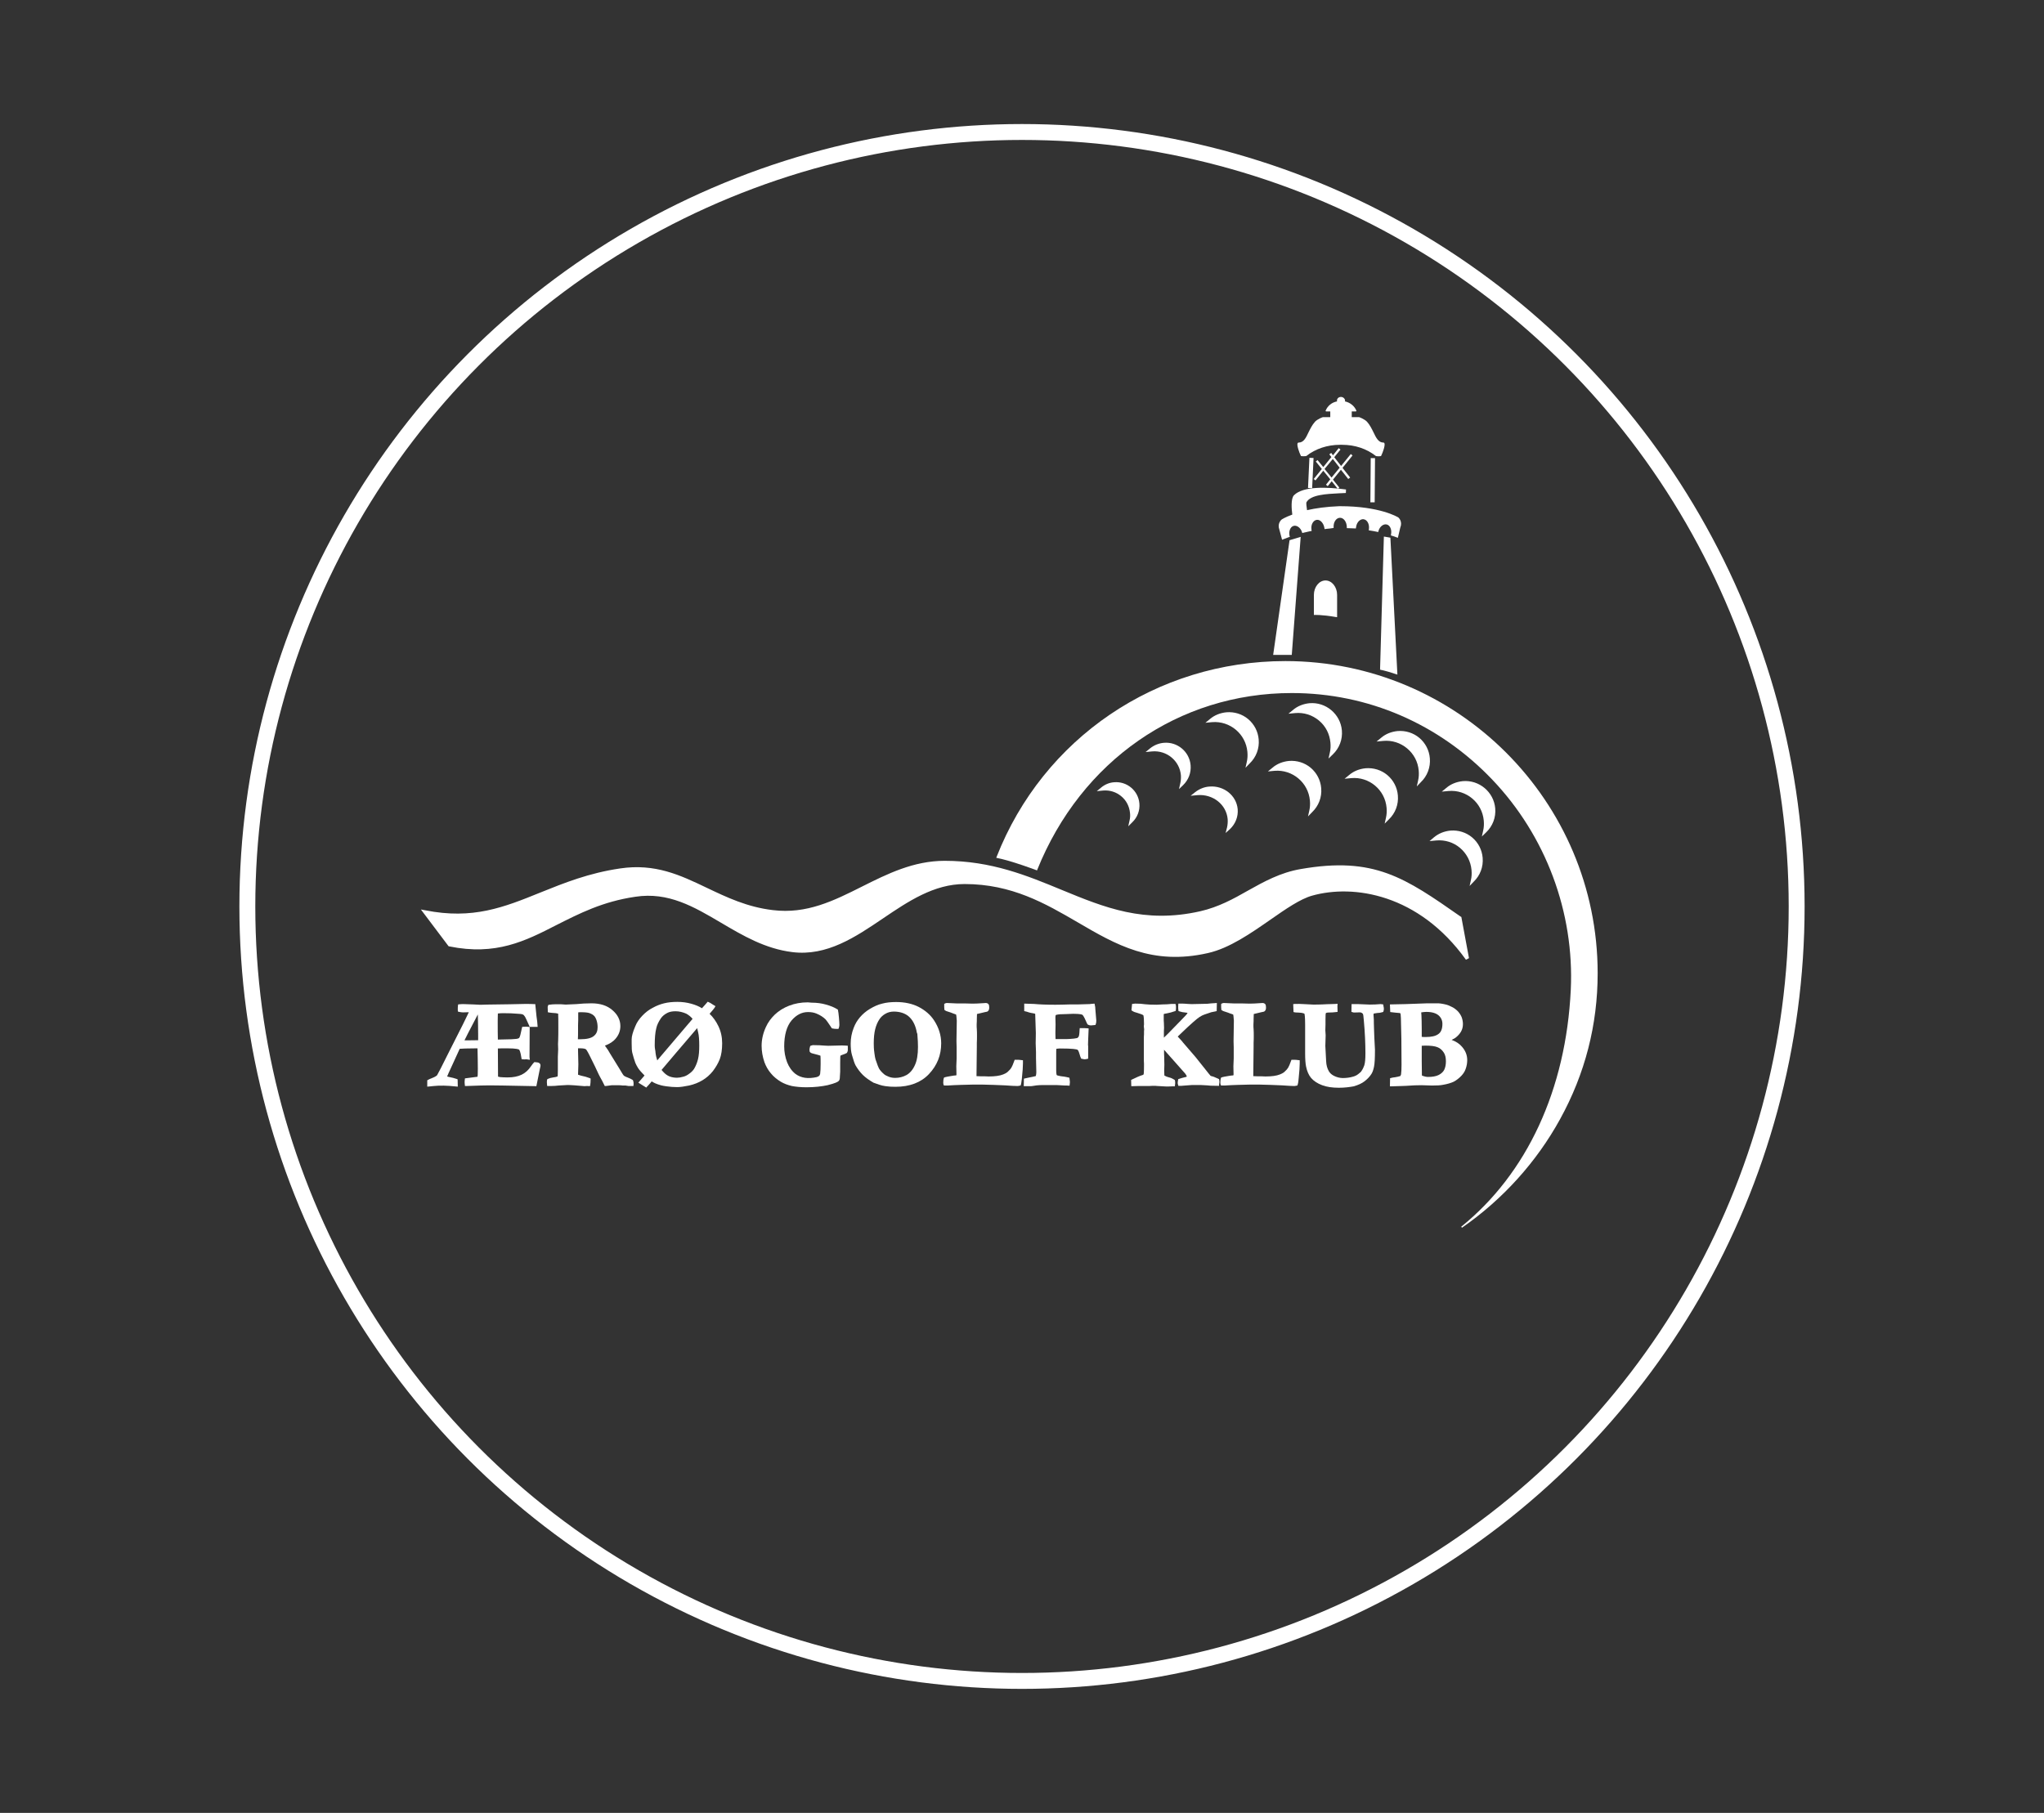
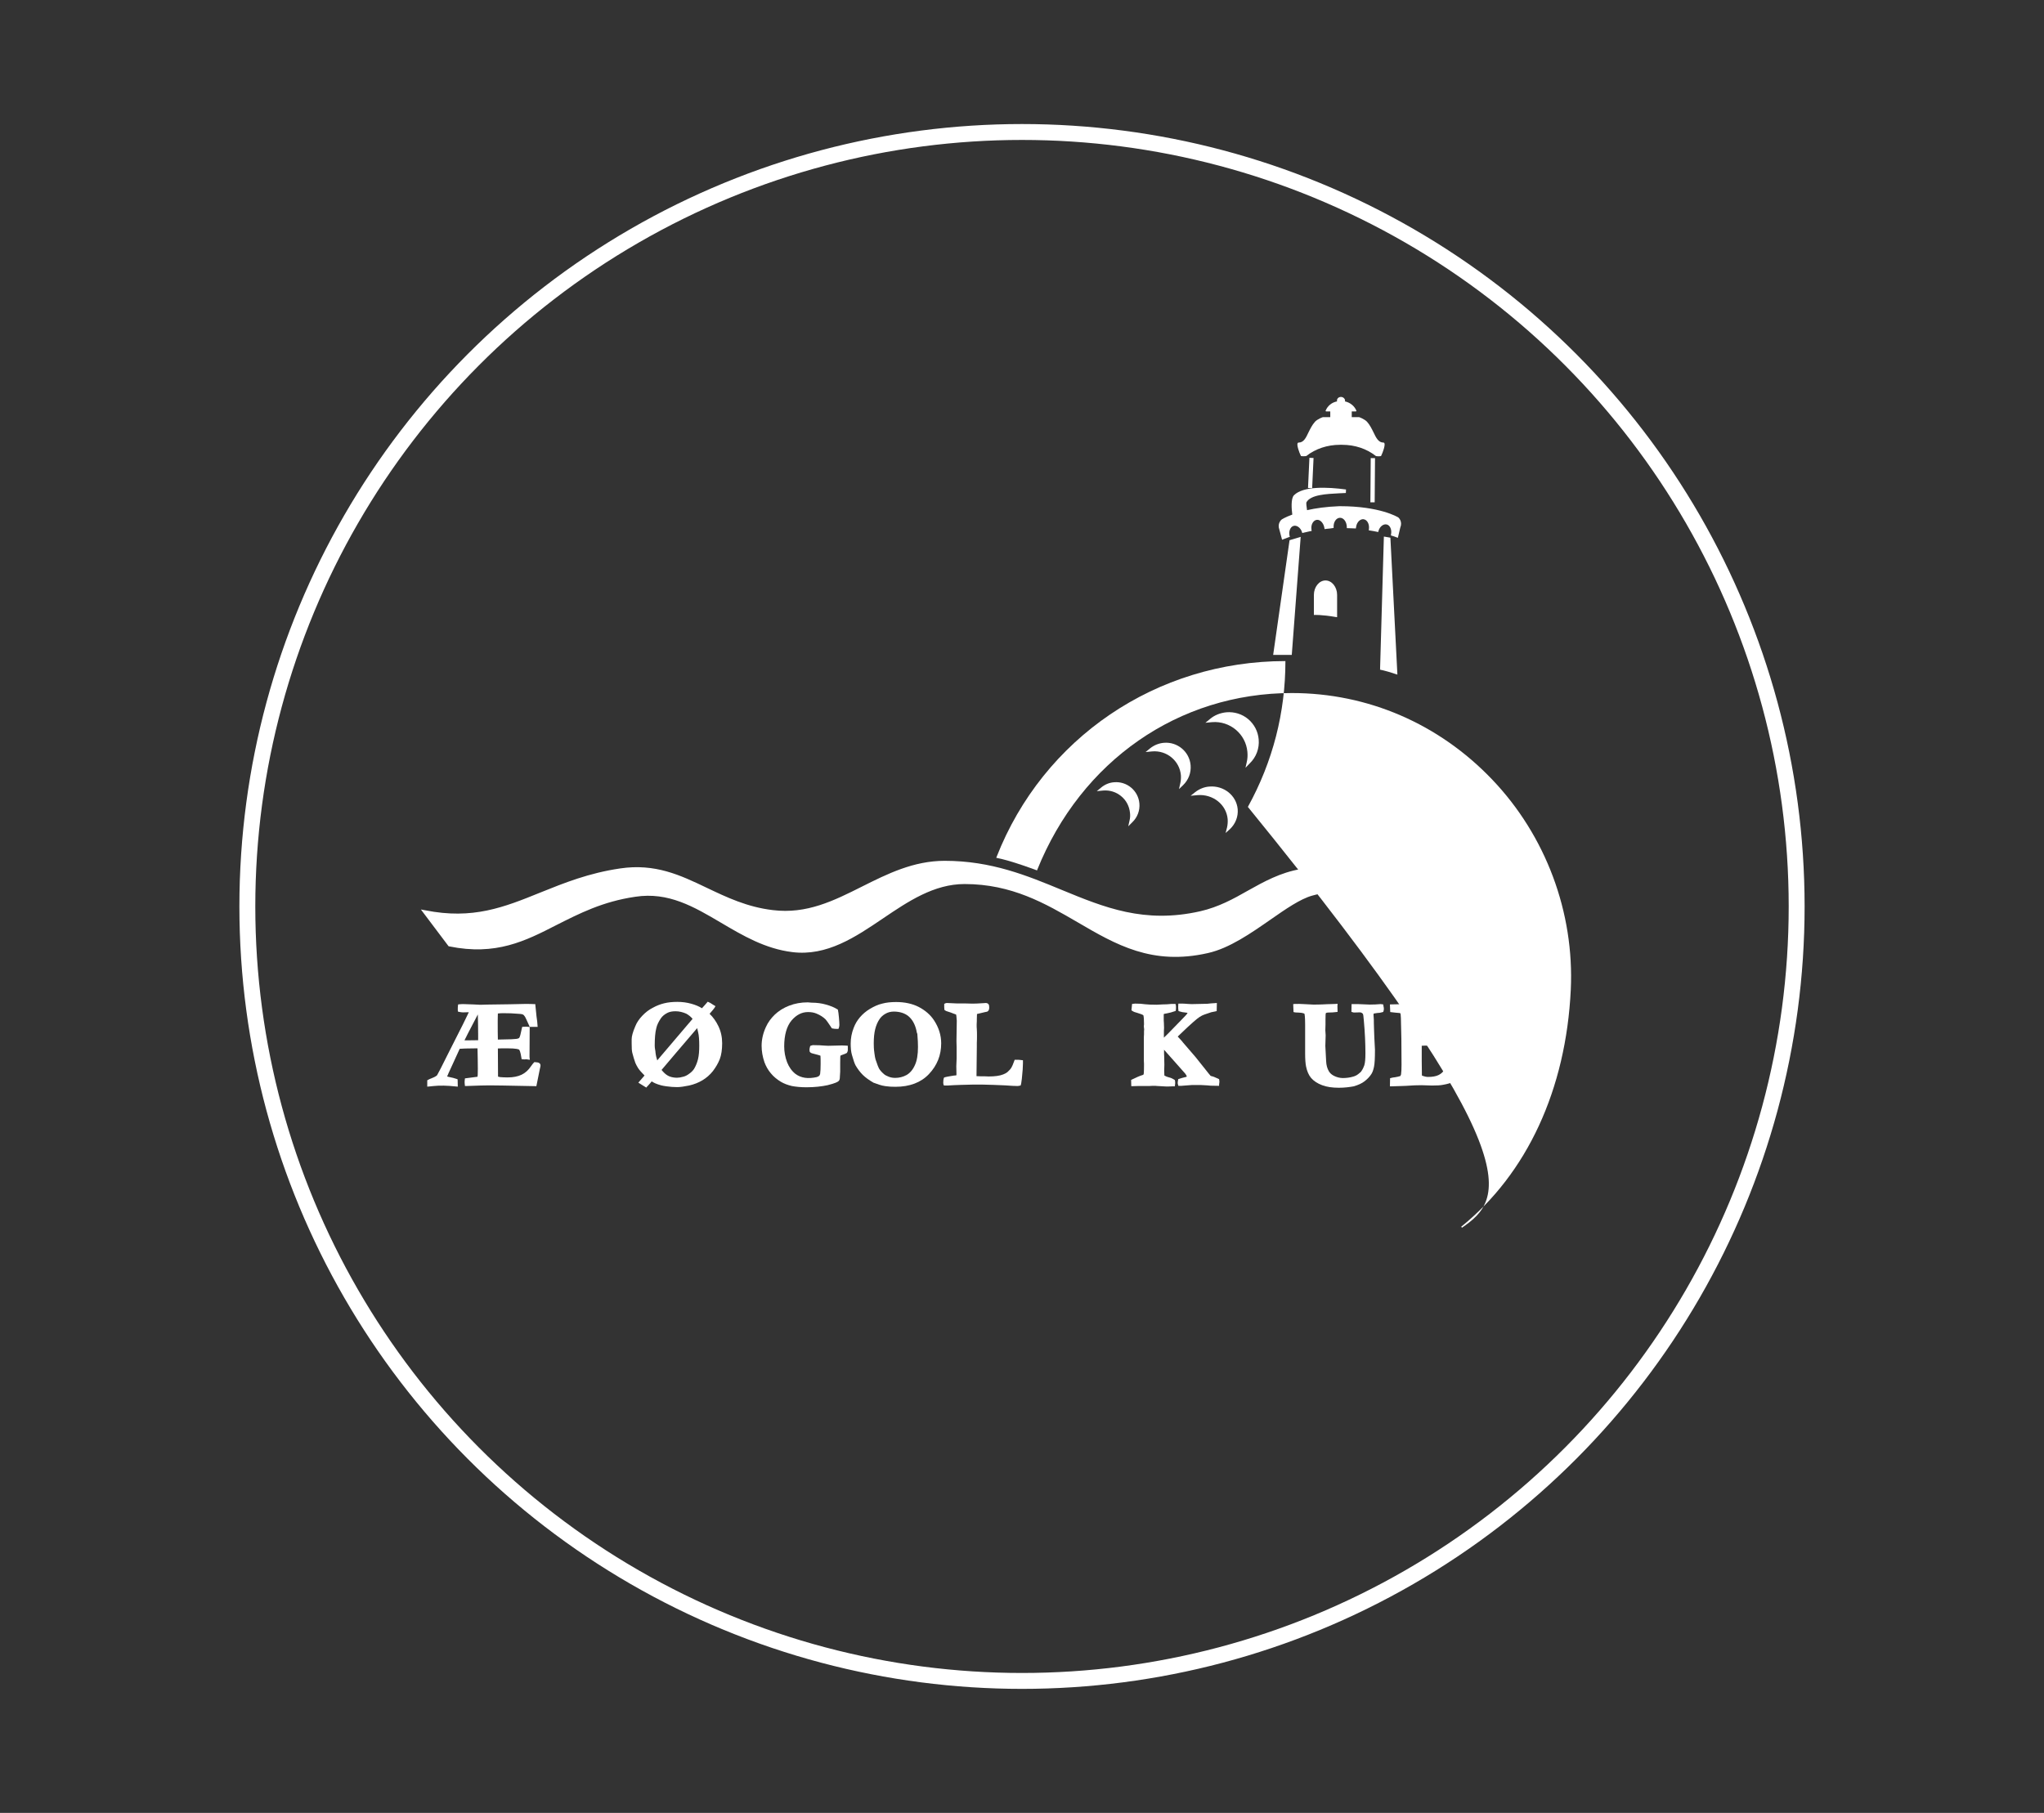
<svg xmlns="http://www.w3.org/2000/svg" version="1.1" id="Lag_1" x="0px" y="0px" viewBox="0 0 1285 1140" style="enable-background:new 0 0 1285 1140;" xml:space="preserve">
  <rect x="0" y="0" width="1285" height="1140" fill="#333333" stroke="none" />
  <style type="text/css">
	.st0{fill:#FFFFFF;}
	.st1{fill:none;stroke:#FFFFFF;stroke-width:10;stroke-miterlimit:10;}
</style>
  <g>
    <path class="st0" d="M287.8,683.3l-1.1-0.1c-5.5-0.6-10.3-0.7-13.9-0.3c-1.3,0.1-2.3,0.2-3,0.3l-1.2,0.1v-4l0.6-0.3   c0.5-0.3,1.1-0.6,2.2-1c2.6-1,3.2-1.7,3.4-1.9c0.5-0.8,3.1-5.8,7.6-14.9l8.6-17l3.4-7c0.1-0.3,0.2-0.6,0.3-0.7l-3.6,0.1   c0,0,0,0,0,0c-0.7,0-1.4-0.1-2.4-0.3l-0.8-0.2l-0.1-0.8c0-0.5,0-0.8,0-1.1c0-0.4,0-0.9,0.1-1.7l0.1-0.9l0.9-0.1   c0.9-0.1,1.8-0.1,2.7-0.1c1.3,0,3.2,0.1,5.9,0.2c2,0.1,3.3,0.2,4,0.2c0.5,0,0.9,0,1.4,0l3.2-0.1l14.4-0.2l9.3-0.2c0,0,0,0,0,0   c2.8,0,4.7,0,5.8,0.1l0.9,0l0.8,7.8c0.3,1.9,0.6,4.4,0.6,5.3l0.1,1.2h-5l-0.3-0.7c-1.7-3.9-2.4-5.2-2.6-5.6c-0.6-0.9-1-1.3-1.3-1.4   c-0.1-0.1-0.7-0.4-2.8-0.5c-3.1-0.3-6.4-0.4-9.8-0.4c-1.2,0-2.3,0.1-3.2,0.2c0,0.8-0.1,2.2-0.1,4.6c0,5.1,0,9,0.1,11.8l8.5-0.2   c2.7-0.1,4-0.3,4.5-0.6c0.2-0.1,0.4-0.2,0.5-0.4c0.1-0.2,0.5-0.8,1-3.3c0.3-1.4,0.5-2.2,0.6-2.7l0.2-0.8l2.4-0.1c0,0,0,0,0,0   c0.4,0,0.8,0,1.3,0.1l1,0.1l-0.1,18.9l0.2,1.7l-1.5-0.2c-0.2,0-0.4-0.1-0.5-0.1c-0.1,0-0.3,0-0.6,0c-0.5,0.1-1,0.1-1.8,0l-0.8-0.1   l-0.1-0.8c-0.6-4.1-1.3-5.1-1.5-5.2c-0.2-0.1-1.2-0.8-7.7-0.8c-2.1,0-4,0-5.6,0.1l0.1,17.7c0.7,0.2,1.2,0.3,1.3,0.3   c1.2,0.1,2.8,0.2,4.7,0.2c3.6,0,6.5-0.6,8.8-1.7c2.3-1.1,4.3-2.9,5.9-5.3c0.8-1.1,1.3-1.8,1.8-2.3l0.3-0.3l0.5,0   c1.3,0.1,2.1,0.2,2.5,0.5c0.5,0.3,0.9,0.8,0.9,1.5c0,0.3,0,0.8-0.4,2.2l-2.2,10.9l-20.9-0.4c-2.8,0-5.6-0.1-8.4-0.1   c-2.5,0-7.4,0.1-14.6,0.4l-1,0l-0.1-1c-0.1-0.6-0.1-1.1-0.1-1.5c0-0.4,0-0.8,0.1-1.4l0.1-0.9l7.7-1c0.1,0,0.1,0,0.2,0   c0.1-0.3,0.2-1.5,0.2-5.1c0-3.9-0.1-8.2-0.2-12.8c-6.7,0-9.8,0.2-11.2,0.3c-1,2.1-2.6,5.7-4.8,10.5l-2.3,5   c-0.3,0.9-0.5,1.2-0.6,1.4c-0.1,0.2-0.2,0.3-0.2,0.4c0,0,0.1,0.1,0.1,0.1l0,0c0,0,0.6,0.3,3.7,0.9c0.4,0.1,1.1,0.3,2,0.6l0.8,0.3   L287.8,683.3z M292,654.2c0.5,0,0.8,0,0.9,0c4.5,0,6.6-0.1,7.7-0.1c0-1.1,0-2.2,0-3.5c0-4.3-0.1-8.5-0.2-12.7l-6.1,11.7   C293.3,651.6,292.5,653.1,292,654.2z" />
-     <path class="st0" d="M380.2,682.9l-1.6-3.2c-1.1-2-1.9-3.4-2.3-4.3c-1.1-2.5-3-6.4-5.7-11.8c-1.6-3.2-2.2-3.8-2.3-3.8   c-0.3-0.2-1.2-0.6-3.3-0.6c-0.4,0-0.9,0-1.6,0c0,0.5,0,1,0,1.6l0.2,8.5l-0.2,6.5c0.5,0.2,1.1,0.4,1.9,0.6c2,0.4,3.8,0.9,5.3,1.5   l0.7,0.3v0.8c0,1.3-0.1,2.3-0.2,3l-0.2,1l-1.9-0.1l-1.5,0.1l-0.1,0c-5.4-0.5-8.7-0.7-9.6-0.7c-0.6,0-1.1,0-1.3,0l-5.3,0.3   c-1.6,0.2-3.1,0.3-4.5,0.3H344l-0.1-1c-0.1-0.7-0.1-1.1-0.1-1.3c0-0.4,0-0.8,0.1-1.4l0.1-0.5l0.5-0.3c0.8-0.4,1.9-0.7,3.3-0.9   c1-0.1,1.9-0.3,2.7-0.6c0-0.2,0.1-0.3,0.1-0.4c0-0.1,0.1-0.7,0.1-3.5l0-8.5l0.2-4.6l-0.1-3.5l0.1-2.1c0.1-2.8,0.1-5.4,0.1-7.7   c0-4.4,0-7.5-0.1-9.2l-1.4-0.3c-2-0.1-3.4-0.3-4.2-0.4l-0.9-0.2l-0.1-3.4l0.4-1.2l0.6-0.1c1.3-0.2,2.6-0.3,3.7-0.3   c0.6,0,1.8,0,3.5,0l0.1,0l0.1,0c2.5,0.2,2.8,0.2,2.9,0.2l6.7-0.3c3-0.3,6.2-0.5,9.5-0.5c5.5,0,9.9,1.4,13.2,4.3c3.3,2.8,5,6.2,5,10   c0,2.8-0.9,5.4-2.8,7.7c-1.6,2-3.9,3.5-6.9,4.6c0.1,0.2,0.3,0.4,0.4,0.6c1.1,1.5,2,2.8,2.6,4l6.1,9.9c2,3.5,2.6,4.2,2.8,4.4   c0.2,0.1,0.8,0.6,2.5,1.2c1.2,0.5,2.2,0.9,2.9,1.4l0.3,0.2l0.1,0.3c0.2,0.5,0.3,1.1,0.3,1.5c0,0.3,0,0.6,0,0.9l-0.1,1l-3,0   l-1.9-0.3l-1.7,0c-0.8-0.1-1.7-0.2-2.9-0.2l-3.8,0c-0.1,0-0.5,0-2.5,0.3c-0.7,0.1-1.2,0.1-1.6,0.2L380.2,682.9z M363.3,653.5   c0.7,0,1.2,0,1.6,0c4,0,6.9-0.7,8.5-2.1c1.6-1.3,2.3-3.1,2.3-5.4c0-1.5-0.2-2.9-0.6-4.2c-0.4-1.3-0.9-2.2-1.4-2.8   c-0.8-0.9-1.9-1.5-3.3-2c-1-0.3-2.7-0.5-5-0.5c-0.7,0-1.4,0-1.9,0.1l0,4.9l-0.1,3.2l0,4.1C363.4,650.2,363.4,651.7,363.3,653.5z" />
    <path class="st0" d="M406.3,683.9l-5-3.1l3.9-4.5c-1.9-1.9-3.2-3.4-4-4.6c-0.8-1.3-1.4-2.4-1.8-3.4c-0.7-1.9-1.3-4-1.9-6.3   c-0.3-1.1-0.4-3-0.4-6c0-0.4,0-0.8,0-1.1l0-1.4c0-1.8,0.7-4.5,2.3-8.2c0.9-2.3,2.4-4.5,4.4-6.6c2-2.1,4.2-3.8,6.6-5   c2.3-1.3,4.7-2.2,7.1-2.8c2.4-0.6,5.2-0.9,8.3-0.9c3.1,0,6.1,0.4,8.9,1.2c2.5,0.7,4.7,1.6,6.6,2.8c0.8-0.9,1.4-1.6,1.8-2   c0.5-0.6,0.9-1.1,1.3-1.5l0.5-0.6l0.7,0.3c0.6,0.2,1.3,0.7,2.4,1.4c0.2,0.1,0.4,0.3,0.8,0.5l1,0.6l-0.6,1c-0.4,0.6-0.9,1.2-1.4,1.8   l-1.7,2c2.3,2.2,4.1,4.8,5.5,7.7c1.6,3.3,2.4,6.9,2.4,10.8c0,4-0.5,7.4-1.5,10c-1,2.6-2.5,5.1-4.3,7.5c-1.9,2.4-4.1,4.3-6.6,5.8   c-2.5,1.5-5.3,2.6-8.4,3.3c-3,0.6-5.5,1-7.5,1c-2.2,0-4.5-0.2-6.7-0.5c-1.4-0.2-2.5-0.4-3.3-0.6c-1.6-0.4-2.8-0.9-3.8-1.3   c-0.5-0.2-1.2-0.6-2.2-1.2c-0.3,0.3-0.6,0.7-1,1.2c-0.6,0.7-1.2,1.4-2,2.2L406.3,683.9z M415.9,672.8c1.4,1.7,2.7,2.9,4,3.6   c1.4,0.8,3.2,1.2,5.2,1.3l0.6,0c1,0,2.4-0.2,4.1-0.7c1.1-0.3,2.3-0.9,3.6-1.9c1.3-0.9,2.2-1.9,2.9-2.9c1.1-1.8,1.9-3.8,2.5-6.1   c0.6-2.4,0.8-5.3,0.8-8.6c0-3.6-0.2-6.4-0.7-8.4c-0.2-0.9-0.4-1.6-0.5-2.1c0-0.2-0.1-0.3-0.1-0.5l-13.5,15.8   C419.9,668.1,417.1,671.4,415.9,672.8z M424.7,635.9c-2,0-3.7,0.3-5.1,1c-1.8,0.9-3.2,2.1-4.1,3.4c-1.5,2.2-2.5,4.3-2.9,6.2   c-0.7,2.7-1,6.4-1,11c0,0.9,0.1,1.8,0.3,2.8c0.1,0.5,0.2,1,0.2,1.6c0.2,1.8,0.6,3.4,1.1,4.9c0.6-0.7,1.3-1.5,2.1-2.5l17.1-20.1   c1.6-1.9,2.5-2.9,3-3.5c-1-1.3-2.4-2.4-4-3.3C429.3,636.5,427.1,635.9,424.7,635.9z" />
    <path class="st0" d="M507,683.7c-3.5,0-6.6-0.3-9.2-0.8c-2.6-0.6-4.9-1.5-6.8-2.6c-2.5-1.5-4.7-3.3-6.4-5.4c-1.8-2.1-3.1-4.5-4-6.9   c-1.2-3.5-1.8-7-1.8-10.4c0-3.9,0.9-7.9,2.7-11.8c1.3-2.9,3.2-5.5,5.6-7.8c2.4-2.3,5.4-4.2,9-5.6c3.6-1.4,7.5-2.1,11.7-2.1   c0.5,0,1.4,0.1,2.5,0.2c3.2,0,6.2,0.4,9,1.2c2.8,0.8,5.1,1.7,7,2.9l0.4,0.2l0.1,0.4c0.2,0.8,0.4,2.3,0.6,4.5   c0.2,2.2,0.3,3.8,0.3,4.8c0,0.5-0.1,1.1-0.3,1.7l-0.3,0.8l-0.8,0c-1.2,0-2.2-0.1-3-0.3l-0.4-0.1l-0.2-0.4c-1.9-2.9-3.2-4.7-3.9-5.4   c-1.4-1.3-3.2-2.5-5.4-3.4c-1.6-0.7-3.4-1-5.4-1c-3.9,0-7.3,1.7-10.4,5.3c-3,3.6-4.6,9.1-4.6,16.3c0,3.4,0.6,6.7,1.8,9.9   c1.2,3.1,3,5.6,5.3,7.4c3.5,2.6,7.9,3.2,13.3,2c0.7-0.2,1.3-0.5,1.7-0.9c0.2-0.3,0.4-0.7,0.5-1.2c0.2-1.4,0.3-3.5,0.3-6.1   c0-2.5,0-4.2-0.1-5.2c-0.1-0.1-0.1-0.1-0.1-0.1c0,0-0.3-0.1-1.2-0.4l-3.4-0.9c-1-0.2-1.7-0.6-2-1.1l-0.1-0.2l0-0.2   c-0.1-0.4-0.1-0.7-0.1-0.9c0-0.5,0.1-1.1,0.3-1.8l0.2-0.6l0.5-0.2c0.6-0.2,1-0.3,1.3-0.3c2.8,0,5.2,0.1,7.3,0.3   c0.7,0,1.4,0.1,2.2,0.1l8.6-0.2c0.2,0,0.7,0,2.7,0.1l1,0.1l0,1c0,0.7,0,1.2,0,1.7c0,0.5-0.1,0.9-0.4,1.4l-0.1,0.3l-0.3,0.2   c-0.5,0.3-1.2,0.6-2.4,1c-0.9,0.3-1.2,0.5-1.4,0.6c0,0.1-0.1,0.1-0.1,0.3c0,0.2-0.1,0.9-0.1,4.4c0,3,0,4.8,0,5.4   c0,0.8-0.2,2.8-0.2,3.2c0,1.3-0.2,2.1-0.7,2.6c-0.6,0.6-1.9,1.4-7.1,2.7C516.4,683.2,512,683.7,507,683.7z M525.7,678.1   L525.7,678.1L525.7,678.1z M525.8,678C525.8,678,525.7,678,525.8,678C525.7,678,525.8,678,525.8,678z" />
    <path class="st0" d="M562.9,683.4c-2.2,0-4.3-0.1-6.2-0.4c-1.4-0.2-2.8-0.5-3.9-0.9c-2.7-0.9-3.2-1.1-3.4-1.2l-0.1,0   c-2.8-1.6-5.2-3.3-6.9-5c-1.7-1.7-3.2-3.7-4.5-5.9c-0.7-1.3-1.4-3.4-2.3-6.6c-0.6-2-0.8-4.5-0.8-7.2c0-3.3,0.6-6.6,1.9-9.9   c0.9-2.4,2.2-4.6,3.9-6.6c1.7-2,3.8-3.8,6.3-5.3c2.5-1.5,5.1-2.7,7.7-3.3c2.6-0.7,5.5-1,8.7-1c5.4,0,10.2,1,14.3,3.1   c4,2.1,7.3,4.9,9.6,8.4c3,4.6,4.5,9.4,4.5,14.5c0,7.5-2.6,13.9-7.7,19.3C579,680.7,571.9,683.4,562.9,683.4z M561.9,636.1   c-2,0-3.8,0.5-5.3,1.4c-1.6,0.9-2.7,2-3.5,3.1c-1.4,2-2.3,4.2-2.9,6.6c-0.6,2.4-0.9,5.4-0.9,8.9c0,2.1,0.1,3.6,0.2,4.5   c0.1,0.3,0.1,0.9,0.2,1.6c0.2,1.8,0.5,3.1,0.7,3.9c1.3,3.9,1.9,5.3,2.2,5.8c0.7,1.2,1.8,2.4,3.2,3.6c0.7,0.6,1.7,1.1,3,1.6   c1.3,0.5,2.6,0.7,4,0.7c2.5,0,4.9-0.6,7.1-1.8c2.1-1.2,3.9-3.2,5.2-6.1c1.4-2.9,2-6.8,2-11.6c0-2-0.1-4.6-0.4-8.1l-0.2-0.6   c-0.1-0.1-0.2-0.5-0.4-1.7c-0.9-3.9-2.6-6.9-5-8.9C568.8,637.1,565.6,636.1,561.9,636.1z" />
    <path class="st0" d="M636.5,682.8c-0.4,0-3.1-0.2-4.6-0.3c-0.5,0-2.9-0.1-7.3-0.3c-4.4-0.2-8.6-0.2-12.7-0.2l-7.8,0.2   c-2.9,0.1-5.8,0.2-8.4,0.4l-0.7,0c-0.2,0-0.4,0-0.8,0l-0.9-0.1l-0.2-0.8c-0.1-0.4-0.1-0.7-0.1-0.9c0-1.2,0.1-2.1,0.3-2.7l0.2-0.5   l0.5-0.2c0.8-0.2,2-0.5,3.5-0.7c2.2-0.4,2.6-0.4,2.7-0.4c0.5,0,0.8-0.1,1-0.1c0.1-0.3,0.1-0.6,0.1-0.8l-0.1-4.9l0.2-5l0-3.1l0-3.8   l-0.1-3.9l0.2-12.9c-0.2-2.5-0.3-3.5-0.4-3.8c-0.2-0.1-0.6-0.3-1.6-0.6c-0.1,0-0.3-0.1-0.5-0.2l-1-0.4c-0.6-0.2-1.1-0.4-1.5-0.5   c-1.1-0.3-1.9-0.6-2.4-1l-0.4-0.3l0-0.5c-0.1-0.7-0.1-1.2-0.1-1.6c0-0.2,0-0.6,0-1l0-0.6l0.5-0.3c0.4-0.2,0.8-0.3,1.2-0.3   c0.8,0,4.1,0.2,6.7,0.3l5.4,0l4.1,0.1c1.7,0,3.9-0.1,6.7-0.3c1.3-0.1,1.4-0.1,1.5-0.1c0.9,0,1.4,0.4,1.7,0.7   c0.4,0.5,0.5,1.2,0.5,2.2c0,0.9-0.2,1.6-0.7,2.1c-0.3,0.4-0.9,0.6-2.3,0.8l-4.6,1.1c0,0-0.1,0-0.1,0.1l-0.1,3.2l0,1.1   c0,0.1,0,0.9-0.1,2.2c0,0.3,0,0.6,0,0.9c0,0.4,0,1.1,0.1,2c0.1,1.5,0.1,2.9,0.1,4.1c0,1.4,0,2.9-0.1,4.6c0,0.6,0,1.4,0,2.4   l-0.2,18.1c0,0.2,0,0.3,0,0.4l2.9,0.1l2.2,0l2.5,0.1c3.9,0,7-0.4,9.2-1.3c2-0.8,2.7-1.5,3-1.8l0.2-0.2c0.8-0.7,1.4-1.4,1.9-2.2   c0.5-0.8,1.1-2.2,1.8-4.2l0.3-0.8h2c0.7,0,1.4,0.1,2.2,0.2l1,0.1v2c0,1.9-0.2,5.1-0.7,9.7c-0.3,2.6-0.5,3.3-0.6,3.7l-0.2,0.5   l-0.6,0.1c-0.9,0.2-1.2,0.2-1.3,0.2L636.5,682.8L636.5,682.8z M614.4,676.9L614.4,676.9L614.4,676.9z M620.1,634.2   C620.1,634.2,620,634.2,620.1,634.2C620,634.2,620.1,634.2,620.1,634.2z" />
-     <path class="st0" d="M648.1,683c-1.6,0-2.8,0-3.4,0l-1.1,0l0.1-4.7l0.8-0.2c0.6-0.1,1.5-0.3,2.8-0.6c1.2-0.2,2.4-0.5,3.7-0.8   l0.2-0.1c0.2-0.8,0.3-1.6,0.3-2.4v-0.2l-0.2-8.8l0-3.7l-0.2-5.4l0.1-6.5l-0.4-12.1c-0.4-0.1-1.2-0.4-2.8-0.6   c-0.6-0.1-1.3-0.3-2.4-0.7l-1.7-0.4v-4.7l6.2,0.2c3.1,0.3,7.6,0.5,13.4,0.5c2.9,0,6-0.1,9.3-0.2l0.7,0l1.9,0l0.7,0l1.7,0l6.8-0.2   c0.3,0,0.7,0,1.1-0.1c0.5,0,0.9-0.1,1.2-0.1l1.2-0.1l0.2,1c0.2,0.8,0.3,1.6,0.3,2.4l0.6,7.2c0,1-0.1,1.7-0.3,2.2l-0.2,0.6l-0.7,0.1   c-0.9,0.1-1.7,0.2-2.2,0.2c-0.7,0-1.4-0.2-1.9-0.5l-0.1-0.1c-0.2-0.2-0.5-0.6-1.1-2.1c-1.4-3.3-2.1-3.9-2.3-4   c-0.2-0.1-1.1-0.6-5.7-0.6l-5.2,0.2c-2.2,0-3.9,0.1-5.2,0.4c-0.1,0-0.3,0.1-0.6,0.2c-0.1,0.4-0.2,0.8-0.2,1.4l0.1,4.5l-0.1,5.2   c0,2.3,0.1,3.4,0.1,4l2.3,0h4.6c1,0,2.5-0.1,4.6-0.3c1.7-0.2,2.1-0.4,2.2-0.4c0.4-0.3,0.7-0.6,0.9-1c0.1-0.3,0.4-1.1,0.5-4.2l0.1-1   h1c0.1,0,0.5,0,1,0c0.4,0,0.6,0,0.8,0c0.3,0,0.9,0,1.8,0.1l1,0.1l-0.3,7.1c0,1.3-0.1,2.4-0.1,3.3l0.1,0.7c0,0.1,0,0.5,0,5.8   c0,0.2,0,0.6,0,1.2l0,0.9l-0.8,0.2c-0.6,0.1-1,0.2-1.4,0.2c-0.1,0-0.4,0-1.7-0.3l-0.5-0.1l-0.2-0.5c-0.3-0.5-0.5-1.3-0.8-2.3   c-0.7-2.5-1.3-2.8-1.3-2.8c-0.6-0.3-2.8-0.8-11-0.8c-0.7,0-1.4,0.1-2.3,0.2c-0.1,0.8-0.1,1.7-0.1,2.7L664,673c0,2.3,0.3,3,0.4,3.1   c0.1,0.1,0.7,0.3,2.3,0.6l0.7,0.1c1.2,0.1,2.3,0.3,3.2,0.5l1.7,0.4l0.1,0.7c0.1,0.7,0.2,1.3,0.2,1.7c0,0.5,0,1-0.1,1.6l-0.1,1   l-1.7-0.1l-1.1,0l-5.5-0.3c-0.6,0-3.4,0-8.5,0c-1.4,0-2.7,0.1-3.9,0.2C648.7,683,648.3,683,648.1,683z" />
    <path class="st0" d="M766.4,682.8l-5.3-0.1c-0.3,0-1-0.1-2.2-0.2l-3.7-0.2l-0.7,0l-5.3,0c-0.5,0-1.8,0.1-4.1,0.3   c-1.3,0.1-2.1,0.2-2.5,0.2c-0.2,0-0.6,0-1,0l-0.8,0l-0.2-0.7c-0.2-0.5-0.2-0.9-0.2-1.3c0-0.4,0.1-0.9,0.2-1.5l0.1-0.7l0.6-0.2   c1.1-0.4,2.3-0.7,3.5-1c1-0.2,1.2-0.3,1.2-0.4c0,0,0.1-0.1,0.1-0.1c0-0.1,0-0.1,0-0.1c-0.2-0.6-0.6-1.1-1-1.7   c-0.2-0.2-2-2.2-5.4-6.1l-7.9-8.9c0,0.1,0,0.2,0,0.4c0,1.6,0,2.9,0.1,4c0,0.4,0.1,4,0.1,5.1l-0.1,3.5l0.1,3.2   c0.5,0.3,1.4,0.8,3,1.2c1.2,0.3,2.3,0.8,3.2,1.4l0.4,0.3l0.1,0.5c0.1,0.5,0.1,1,0.1,1.3c0,0.2,0,0.6-0.1,1.1l-0.1,1l-1,0   c-1.2,0-2.2,0.1-2.8,0.1c-0.7,0-1.4,0-1.9,0l-5.4-0.3c-0.7-0.1-1.4-0.1-2.1-0.1c-0.7,0-1.6,0-2.7,0.1l-6.8,0c-0.3,0-1.5,0-3.6,0.1   l-1.1,0l-0.1-3.9l0.6-0.3c2.6-1.3,4.9-2.3,6.9-2.9c0.3-0.2,0.4-0.4,0.4-0.5c0-0.1,0.2-1,0.2-5.7c0-0.5,0-1.4-0.1-2.7l0-1l0-8.1   l0-5.7l0.1-1.7l0-1.5c0-0.4,0-1,0.1-1.7l-0.2-1.7l0-0.5c0.1-0.4,0.1-0.9,0.1-1.4c0-2.3-0.1-4.1-0.4-5.3c-0.8-0.5-2.2-1-3.9-1.5   c-1.3-0.3-2.3-0.7-3-1.2l-0.6-0.4l0.4-4l0.9-0.1c0.5-0.1,1-0.1,1.4-0.1c2.1,0,4.1,0.1,5.9,0.4c1.7,0.2,4.2,0.3,7.3,0.3l3.8-0.2   c1.9,0,3.3-0.1,4.3-0.2c0.8-0.1,1.4-0.1,1.7-0.1c0.4,0,0.7,0,1.2,0l0.8,0l0.2,0.8c0.1,0.4,0.1,0.7,0.1,1.1c0,0.8,0,1.5-0.1,1.9   l-0.1,0.6l-0.6,0.2c-1.6,0.6-3.3,1-4.8,1.3c-1.3,0.2-1.8,0.4-2,0.4c-0.1,0.2-0.1,0.4-0.1,0.5v3c0,0.4,0,1.1,0.1,2   c0,1.5,0.1,2.6,0.1,3.2c0,0.3,0,1-0.1,2.1l0,0.5l0,3.6c1.5-1.4,3.3-3.2,5.4-5.4c1.4-1.5,2.6-2.7,3.4-3.5c0.3-0.3,2.3-2.3,5.3-5.5   c0.4-0.5,0.6-0.9,0.8-1.2c-0.9-0.1-1.7-0.2-2.2-0.3c-0.6,0-1.5-0.2-2.8-0.6l-0.7-0.2l-0.1-0.7c-0.1-0.5-0.1-1.2-0.1-2.4l0.1-1.6   h2.7c0.9,0,1.9,0.1,3.3,0.2c1.2,0.1,2.3,0.1,3,0.1l9.2-0.2c1.5-0.2,3.1-0.3,4.8-0.4l1.2-0.1l-0.1,5.1L764,636   c-0.4,0.1-1.3,0.3-2.5,0.5c-3.7,1.2-5.3,1.8-6,2.2c-1,0.5-2,1.2-3,2c-1.1,0.8-3,2.6-5.9,5.2c-3.1,2.9-5.1,4.8-6.2,5.9   c0.3,0.4,0.7,0.7,1.1,1.2l1.2,1.3c0.2,0.2,0.4,0.4,0.6,0.7l0.2,0.3l8.1,9.4l6.7,8.4c0.8,1,1.3,1.6,1.5,1.9l0.6,0.7   c0.5,0.7,0.7,0.8,0.7,0.8c0,0,0.3,0.2,1.3,0.4c0.2,0,0.7,0.2,3.4,1.4l0.6,0.3l0.1,0.6c0.1,0.5,0.1,0.9,0.1,1.2   c0,0.4-0.1,0.9-0.2,1.6L766.4,682.8z M731.6,637.4L731.6,637.4L731.6,637.4z M731.7,637.3C731.7,637.3,731.7,637.3,731.7,637.3   C731.7,637.3,731.7,637.3,731.7,637.3z" />
-     <path class="st0" d="M810.7,682.8c-0.4,0-3.1-0.2-4.6-0.3c-0.5,0-2.9-0.1-7.3-0.3s-8.6-0.2-12.7-0.2l-7.8,0.2   c-2.9,0.1-5.8,0.2-8.4,0.4l-0.7,0c-0.2,0-0.4,0-0.8,0l-0.9-0.1l-0.2-0.8c-0.1-0.4-0.1-0.7-0.1-0.9c0-1.2,0.1-2.1,0.3-2.7l0.2-0.5   l0.5-0.2c0.8-0.2,2-0.5,3.5-0.7c2.2-0.4,2.6-0.4,2.7-0.4c0.5,0,0.8-0.1,1-0.1c0.1-0.3,0.1-0.6,0.1-0.8l-0.1-4.9l0.2-5l0-3.1l0-3.8   l-0.1-3.9l0.2-12.9c-0.2-2.5-0.3-3.4-0.4-3.8c-0.2-0.1-0.6-0.3-1.6-0.6c-0.1,0-0.3-0.1-0.6-0.2l-1-0.4c-0.6-0.2-1.1-0.4-1.5-0.5   c-1.1-0.3-1.9-0.6-2.4-1l-0.4-0.3l0-0.5c-0.1-0.7-0.1-1.2-0.1-1.6c0-0.2,0-0.6,0-1l0-0.6l0.5-0.3c0.4-0.2,0.8-0.3,1.2-0.3   c0.7,0,2.9,0.1,6.7,0.3l5.4,0l4.1,0.1c1.7,0,3.9-0.1,6.6-0.3c1.2-0.1,1.4-0.1,1.5-0.1c0.9,0,1.4,0.4,1.7,0.7   c0.4,0.5,0.5,1.2,0.5,2.2c0,0.9-0.2,1.6-0.7,2.1c-0.3,0.4-0.9,0.6-2.3,0.8l-4.6,1.1c0,0-0.1,0-0.1,0.1l-0.1,3.2l0,1.1   c0,0.1,0,0.9-0.1,2.2c0,0.3,0,0.6,0,0.9c0,0.4,0,1.1,0.1,2c0.1,1.5,0.1,2.9,0.1,4.1c0,1.3,0,2.9-0.1,4.6c0,0.6,0,1.4,0,2.4   l-0.2,18.1c0,0.2,0,0.3,0,0.4l2.9,0.1l2.2,0l2.5,0.1c3.9,0,7-0.4,9.2-1.3c2-0.8,2.7-1.5,3-1.8l0.2-0.2c0.8-0.7,1.4-1.4,1.9-2.2   c0.5-0.8,1.1-2.2,1.8-4.2l0.3-0.8h2c0.7,0,1.4,0.1,2.2,0.2l1,0.1v2c0,1.9-0.2,5.1-0.7,9.7c-0.2,2.6-0.5,3.3-0.6,3.7l-0.2,0.5   l-0.6,0.1c-0.9,0.2-1.2,0.2-1.3,0.2L810.7,682.8C810.7,682.8,810.7,682.8,810.7,682.8z M794.2,634.2   C794.2,634.2,794.2,634.2,794.2,634.2C794.2,634.2,794.2,634.2,794.2,634.2z" />
    <path class="st0" d="M841.7,684c-4.1,0-7.6-0.5-10.5-1.6c-3-1.1-5.3-2.7-6.9-4.5c-1.6-1.9-2.6-4.3-3.2-7.2   c-0.4-1.9-0.6-4.7-0.6-8.3l0-18.2c0-5.5-0.4-6.5-0.4-6.7l0,0c0,0-0.6-0.7-4.3-0.8c0,0,0,0,0,0c-0.6,0-1.2,0-1.7-0.1l-0.9-0.2   l-0.2-5l1.1-0.1c1.7-0.1,3.6,0,5.5,0.1c4.3,0.2,5.5,0.3,5.9,0.3c2,0,4,0,5.9-0.1c2.1-0.1,3.8-0.2,5.2-0.2c1.5,0,2.5-0.1,3.1-0.1   l1.2-0.1l-0.1,1.6l0.1,3.5l-0.9,0.1c-1.5,0.2-3,0.3-4.6,0.3c-1.1,0-1.7,0.2-1.9,0.4c-0.1,0.2-0.2,1-0.2,3.9c0,0.8,0,1.4,0,1.9   l0,1.4l-0.1,3.6l0.2,3.1l-0.2,6.7l0.5,9.5c0.1,2.6,0.7,4.7,1.7,6.4c0.7,1.2,1.7,2.1,3,2.8c1.9,1,3.9,1.5,5.8,1.5   c2.3,0,4.5-0.3,6.5-0.9c1.1-0.3,2.2-0.8,3.2-1.6c1.2-0.9,1.8-1.5,2-1.9c0.9-1.3,1.4-2.5,1.8-3.6c0.5-1.6,0.7-4.1,0.7-7.5   c0-6.1-0.3-13.1-1-20.7l-0.2-2c-0.1-1.7-0.4-2.2-0.5-2.3c-0.6-0.6-1.2-0.8-1.9-0.8l-3.7,0.1l-1.5-0.4l0.1-4.9h4.1l7.3,0.3   c2.4,0,4.7-0.1,6.8-0.3l0.1,0l1.6,0.2l0.1,0.8c0.2,0.9,0.3,1.5,0.3,2c0,0.4-0.1,0.8-0.2,1.3l-0.2,0.6l-0.6,0.2   c-1,0.3-2.1,0.5-3.2,0.5c-1.4,0.2-2,0.3-2.2,0.4c-0.1,0.1-0.1,0.4-0.1,0.5c0,0.4,0,1,0.1,1.9c0.1,0.7,0.1,1.8,0.1,3.4l0.1,3.6   c0.1,1.8,0.1,3.7,0.2,5.6l0.4,7.7c0,5.4-0.2,8.9-0.6,10.7c-0.4,1.9-0.9,3.4-1.6,4.5c-1,1.6-2.5,3.2-4.3,4.6   c-1.8,1.4-4.1,2.4-6.8,3.2C848.4,683.6,845.2,684,841.7,684z M833.3,637.2C833.3,637.2,833.3,637.2,833.3,637.2   C833.3,637.2,833.3,637.2,833.3,637.2z M863.4,637.2C863.4,637.2,863.4,637.2,863.4,637.2S863.4,637.2,863.4,637.2z M833.3,637.1   L833.3,637.1L833.3,637.1z" />
    <path class="st0" d="M873.8,683.1l0.1-5.1l0.8-0.2c0.6-0.2,1.4-0.3,2.3-0.4c1.4-0.2,2.5-0.5,3.4-0.8c0.2-0.4,0.3-0.7,0.4-1   c0.2-1.3,0.3-3.4,0.3-6.1l-0.1-16.2c0-1.6-0.1-5.8-0.3-13.1c-0.1-2.1-0.2-2.8-0.3-3c-0.2-0.1-0.6-0.3-1.7-0.3c-0.6,0-2-0.2-3.8-0.4   l-0.9-0.1l-0.2-4.8l9.7-0.2l14-0.5c0.3,0,0.6,0,0.9,0c0.3,0,0.9,0,2.1,0h2.4c2-0.1,4.2,0.3,6.6,0.9c0.8,0.2,1.9,0.7,3.3,1.4   c1.4,0.7,2.6,1.6,3.7,2.7c1,1.1,1.8,2.3,2.4,3.7c0.5,1.4,0.8,2.8,0.8,4.4c0,1.7-0.4,3.3-1.2,4.7c-0.8,1.4-1.9,2.6-3.4,3.8   c-0.5,0.4-1.3,0.8-2.5,1.4c2.7,1,4.9,2.4,6.5,4.3c2.2,2.5,3.3,5.3,3.3,8.4c0,1.8-0.3,3.7-1,5.6c-0.5,1.5-1.4,2.9-2.6,4.2   c-1.5,1.6-3.2,2.9-4.9,3.8c-1.7,0.8-4,1.5-7,2c-1.5,0.3-3.7,0.4-6.7,0.4l-6.5-0.2c-2.7,0-6,0.1-9.7,0.4c-1.1,0-4.1,0.2-9,0.3   L873.8,683.1z M894,676.4c1.4,0.5,2.6,0.8,3.8,0.8c2.7,0,5-0.4,6.6-1.2c1.6-0.8,2.8-1.9,3.5-3.2c0.7-1.4,1.1-3.2,1.1-5.4   c0-2.2-0.4-4-1.2-5.3c-1.1-1.8-2.5-3-4.1-3.6c-1.7-0.7-4.3-1-7.7-1c-1.1,0-1.8,0.1-2.2,0.1l0,9.5l0.1,8.8   C893.9,675.9,893.9,676.1,894,676.4z M893.8,652c0.8,0.1,1.6,0.1,2.5,0.1c3.6,0,6.3-0.6,8-1.9c1.7-1.2,2.5-3.3,2.5-6.4   c0-2.1-0.8-3.9-2.4-5.3c-1.6-1.4-4.2-2.2-7.7-2.2c-0.8,0-1.9,0.1-3.2,0.3c0,0.4,0,0.9,0.1,1.5c0.1,2.2,0.2,5.3,0.2,9.1l0,3.2   C893.8,650.8,893.8,651.4,893.8,652z" />
    <path class="st0" d="M840.6,388.1l-0.8-0.1c-9.1-1.6-13.8-1.3-13.8-1.3l0-12.6c0-5,3.3-9.1,7.3-9.1c4,0,7.3,4.1,7.3,9.1V388.1z" />
    <path class="st0" d="M879.2,325.5l-0.1-0.1c-0.5-0.3-11.6-7.1-36.7-7.1l-0.4,0c-8.2,0.3-15,1.3-20.3,2.5c-0.3-2-0.6-4.4-0.4-4.9   c2.6-4.9,12.9-5.3,20.5-5.7c1.6-0.1,3-0.1,4.3-0.2l0.1-2.2c-11.7-1.6-26.9-2.2-32.7,3.6c-2.1,2.1-1.5,9-1.1,11.9l0,0.3   c-4.4,1.6-6.6,3-6.8,3.2l-0.1,0.1c-0.1,0.1-2.6,2.4-1.2,6.1l1.7,6.4l0.8-0.3c1.2-0.5,2.3-0.9,3.4-1.3l0.7-0.2l-0.2-0.7   c-0.6-2.9,0.5-5.6,2.5-6.2c2-0.6,4.4,1.1,5.3,3.8l0.2,0.7l0.7-0.2c1.6-0.4,3-0.7,4.4-1l0.8-0.1l-0.1-0.8c-0.5-3.1,1-5.8,3.2-6.2h0   c0.9-0.1,1.7,0.1,2.5,0.7c1.2,0.9,2.1,2.5,2.4,4.3l0.1,0.8l1.7-0.2c1.1-0.1,2.2-0.2,3.3-0.4l0.7-0.1l0-0.7c-0.1-3.1,1.7-5.7,4-5.7   c0,0,0,0,0.1,0c2.2,0,4.1,2.5,4.2,5.7l0,0.8l5.7,0.2l0.1-0.7c0.2-1.8,1-3.4,2.2-4.3c0.8-0.6,1.7-0.9,2.5-0.8c2.3,0.3,3.8,3,3.4,6.2   l-0.1,0.8l0.8,0.1c1.4,0.2,2.9,0.5,4.4,0.8l0.7,0.2l0.2-0.7c0.8-2.8,3.1-4.6,5.2-4.1c2.1,0.5,3.3,3.3,2.7,6.2l-0.1,0.7l0.7,0.2   c1.1,0.3,2.1,0.7,2.9,1l0.8,0.3l1.5-6.4C881.9,327.9,879.3,325.6,879.2,325.5z" />
    <g>
      <path class="st0" d="M819.5,286.9c-0.9,0-1.4-0.1-1.5-0.1c-0.1,0-0.2-0.1-0.2-0.2c-1.1-2.2-2.7-6.8-2-8c0.1-0.2,0.4-0.3,0.6-0.3    c3.2,0,4.6-3,6.2-6.4c1.1-2.2,2.3-4.7,4.1-6.7c1.6-1.7,4.8-2.9,5-2.9c0,0,0.1,0,0.1,0l4.5,0v-3.6h-2.6c-0.1,0-0.2-0.1-0.3-0.2    c-0.1-0.1-0.1-0.2,0-0.3c1.2-3,3.9-5.2,7.2-5.8c-0.1-0.2-0.1-0.4-0.1-0.5c0-1.3,1.1-2.3,2.5-2.3c1.4,0,2.6,1.1,2.6,2.3    c0,0.2,0,0.3-0.1,0.5c3.3,0.7,6,2.9,7.2,5.8c0,0.1,0,0.2,0,0.3c-0.1,0.1-0.2,0.2-0.3,0.2h-2.6v3.6l4.5,0c0,0,0.1,0,0.1,0    c0.1,0,3.4,1.2,5,2.9c1.8,2,3,4.5,4.1,6.7c1.6,3.4,3.1,6.4,6.2,6.4c0.3,0,0.5,0.1,0.6,0.3c0.7,1.2-0.9,5.8-2,8    c0,0.1-0.1,0.2-0.2,0.2c-0.1,0-1.4,0.3-3,0c-0.1,0-0.1,0-0.2-0.1c-5.7-4.5-13.1-7-21.1-7l-0.6,0l-0.8,0c-7.9,0-15.4,2.5-21.1,7    c0,0-0.1,0.1-0.2,0.1C820.5,286.8,819.9,286.9,819.5,286.9z" />
    </g>
    <path class="st0" d="M812.1,411.8l-11.7,0l10.3-72.1l7-2.1L812.1,411.8z" />
    <path class="st0" d="M878.5,424.2l-1.6-0.5c0,0-2-0.7-4.1-1.3c-2.3-0.7-4.3-1.1-4.3-1.1l-0.9-0.2l2.4-83.7l4.1,0.7L878.5,424.2z" />
    <rect x="814.5" y="296.2" transform="matrix(4.644429e-02 -0.999 0.999 4.644429e-02 488.576 1106.79)" class="st0" width="19" height="2.6" />
    <rect x="849.1" y="300.6" transform="matrix(7.868140e-03 -1 1 7.868140e-03 554.236 1162.594)" class="st0" width="27.8" height="2.7" />
-     <path class="st0" d="M841,307.4l-3.8-4.8l-2.5,3.1l-1.1-0.9l2.7-3.4l-4.4-5.4l-4.9,6.1l-1.1-0.9l5.1-6.3l-3.8-4.7l1.1-0.9l3.6,4.4   l5.1-6.3l-1.3-1.7l1.2-0.9l1.1,1.5l3.6-4.5l1.1,0.9l-3.9,4.8l4.3,5.5l6.1-7.5l1.1,0.9l-6.3,7.8l4.8,6.1l-1.2,0.9l-4.6-5.8l-5,6.2   l4,5L841,307.4z M832.7,294.9l4.4,5.4l5.1-6.2l-4.3-5.5L832.7,294.9z" />
    <g>
-       <path class="st0" d="M919.1,772l-0.5-0.6c41.4-33.4,65.9-86.3,68.9-149c2.3-48.7-15.7-96.9-49.4-132.2    c-33.5-35.1-78.2-54.4-126-54.4c-71.1,0-132.4,42.6-160,111.1l-0.1,0.4l-0.4-0.1c-0.1,0-6.3-2.4-13.6-4.7c-6.9-2.2-11.2-3-11.2-3    l-0.5-0.1l0.2-0.5c29.3-74.8,100.6-123.2,181.6-123.2c108.2,0,196.3,88,196.3,196.3c0,32.4-7.9,63.2-23.6,91.7    C966.1,730.5,944.8,754.2,919.1,772z" />
+       <path class="st0" d="M919.1,772l-0.5-0.6c41.4-33.4,65.9-86.3,68.9-149c2.3-48.7-15.7-96.9-49.4-132.2    c-33.5-35.1-78.2-54.4-126-54.4c-71.1,0-132.4,42.6-160,111.1l-0.1,0.4l-0.4-0.1c-0.1,0-6.3-2.4-13.6-4.7c-6.9-2.2-11.2-3-11.2-3    l-0.5-0.1l0.2-0.5c29.3-74.8,100.6-123.2,181.6-123.2c0,32.4-7.9,63.2-23.6,91.7    C966.1,730.5,944.8,754.2,919.1,772z" />
    </g>
    <path class="st0" d="M783,482.8l0.8-3.6c0.5-2.1,0.6-4.2,0.4-6.4c-1-11.3-11-19.6-22.2-18.7l-4.2,0.4l2.8-2.3   c2.9-2.5,6.5-3.9,10.4-4.3c5-0.4,9.9,1.1,13.7,4.3c3.8,3.2,6.2,7.8,6.6,12.8l0,0c0.5,5.7-1.6,11.2-5.7,15.1L783,482.8z" />
    <path class="st0" d="M835.2,477l0.8-3.6c0.5-2.1,0.6-4.2,0.4-6.4c-0.5-5.5-3-10.4-7.2-13.9c-4.2-3.5-9.5-5.2-15-4.7l-4.2,0.4   l2.8-2.3c2.9-2.5,6.5-3.9,10.4-4.3c10.3-0.9,19.5,6.8,20.4,17.1v0c0.5,5.7-1.6,11.2-5.7,15.1L835.2,477z" />
    <path class="st0" d="M931.6,526l0.8-3.6c0.5-2.1,0.6-4.2,0.4-6.4c-1-11.3-11-19.6-22.2-18.6l-4.2,0.4l2.8-2.3   c2.9-2.5,6.5-3.9,10.4-4.3c10.3-0.9,19.5,6.8,20.4,17.1v0c0.5,5.7-1.6,11.2-5.7,15.1L931.6,526z" />
    <path class="st0" d="M870.5,517.9l0.8-3.6c0.5-2.1,0.6-4.3,0.4-6.4c-1-11.3-11-19.6-22.2-18.6l-4.2,0.4l2.8-2.3   c2.9-2.5,6.5-3.9,10.4-4.3c5-0.4,9.9,1.1,13.7,4.3c3.8,3.2,6.2,7.8,6.6,12.8c0.5,5.7-1.6,11.2-5.7,15.1L870.5,517.9z" />
    <path class="st0" d="M890.7,494.5l0.8-3.6c0.5-2.1,0.6-4.2,0.4-6.4c-0.5-5.5-3.1-10.4-7.3-13.9c-4.2-3.5-9.5-5.2-15-4.7l-4.2,0.4   l2.8-2.3c2.9-2.5,6.5-3.9,10.4-4.3c5-0.4,9.9,1.1,13.7,4.3s6.2,7.8,6.6,12.8l0,0c0.5,5.7-1.6,11.2-5.7,15.1L890.7,494.5z" />
    <path class="st0" d="M822.3,513.4l0.8-3.6c0.5-2.1,0.6-4.2,0.4-6.4c-1-11.3-11-19.6-22.2-18.7l-4.2,0.4l2.8-2.3   c2.9-2.5,6.5-3.9,10.4-4.3c5-0.4,9.9,1.1,13.7,4.3c3.8,3.2,6.2,7.8,6.6,12.8l0,0c0.5,5.7-1.6,11.2-5.7,15.1L822.3,513.4z" />
    <path class="st0" d="M741.2,496.2l0.8-3.6c0.4-1.7,0.5-3.4,0.4-5.1c-0.8-9.1-8.9-15.8-18.1-15l-4.1,0.4l2.8-2.3   c2.5-2,5.4-3.2,8.6-3.5c8.6-0.8,16.2,5.6,16.9,14.1l0,0c0.4,4.7-1.3,9.2-4.7,12.5L741.2,496.2z" />
    <path class="st0" d="M709.3,519.6l0.8-3.6c0.4-1.6,0.5-3.2,0.3-4.8c-0.4-4.1-2.3-7.9-5.5-10.5c-3.2-2.7-7.2-3.9-11.3-3.6l-4.1,0.4   l2.8-2.3c2.3-1.9,5.1-3.1,8.1-3.3c8.1-0.7,15.2,5.3,15.9,13.3v0c0.4,4.4-1.2,8.7-4.4,11.8L709.3,519.6z" />
    <path class="st0" d="M770.5,523.8l0.9-3.5c0.4-1.7,0.5-3.4,0.4-5.2c-0.8-9.2-9.3-15.9-19-15.1l-4.3,0.4l2.9-2.3   c2.6-2,5.7-3.3,9-3.5c9-0.7,16.9,5.6,17.7,14.2v0c0.4,4.7-1.4,9.3-4.9,12.6L770.5,523.8z" />
-     <path class="st0" d="M923.9,557.1l0.8-3.6c0.5-2.1,0.6-4.2,0.4-6.4c-0.5-5.5-3.1-10.4-7.2-13.9s-9.5-5.2-15-4.7l-4.2,0.4l2.7-2.3   c3-2.5,6.5-3.9,10.4-4.3c5-0.4,9.9,1.1,13.7,4.3c3.8,3.2,6.2,7.8,6.6,12.8l0,0c0.5,5.7-1.6,11.2-5.7,15.1L923.9,557.1z" />
    <g>
      <path class="st0" d="M921.6,603.5c-29.7-41.4-70.7-47.6-96.7-40.3c-7.5,2.1-16.6,8.4-26.2,15.1c-12.1,8.4-25.8,18-39.3,21    c-35.1,8-57.9-5.3-82-19.4c-20.3-11.8-41.3-24-71-24c-19.3,0-35.6,11-51.4,21.7c-17.3,11.7-35.2,23.8-56.9,21.1    c-17.1-2.1-31.1-10.4-44.7-18.4c-17.1-10.1-33.2-19.6-54-16.4c-20.6,3-35.3,10.6-49.6,17.8c-19.5,10-38,19.4-67.4,13.4l-0.4-0.1    l-17.4-23.1l2.7,0.5c29.9,6,49.6-1.9,72.5-11.2c14.9-6,30.3-12.2,50-15.1c22.1-3.3,37.9,4.2,54.6,12.2c12.4,5.9,25.3,12.1,41.5,14    c21.3,2.6,38.3-5.9,56.2-14.9c15.8-7.9,32.2-16.1,51.8-16.1c29.4,0,51.8,9.3,73.6,18.3c26.7,11,51.9,21.4,87.1,13.4    c11.4-2.6,20.9-7.8,30-13c10-5.6,20.3-11.3,33-13.5c46.3-8.1,65.6,5.4,100.7,29.9l0.4,0.2l4.8,25.9L921.6,603.5z" />
    </g>
    <circle class="st1" cx="642.5" cy="570" r="487" />
  </g>
</svg>